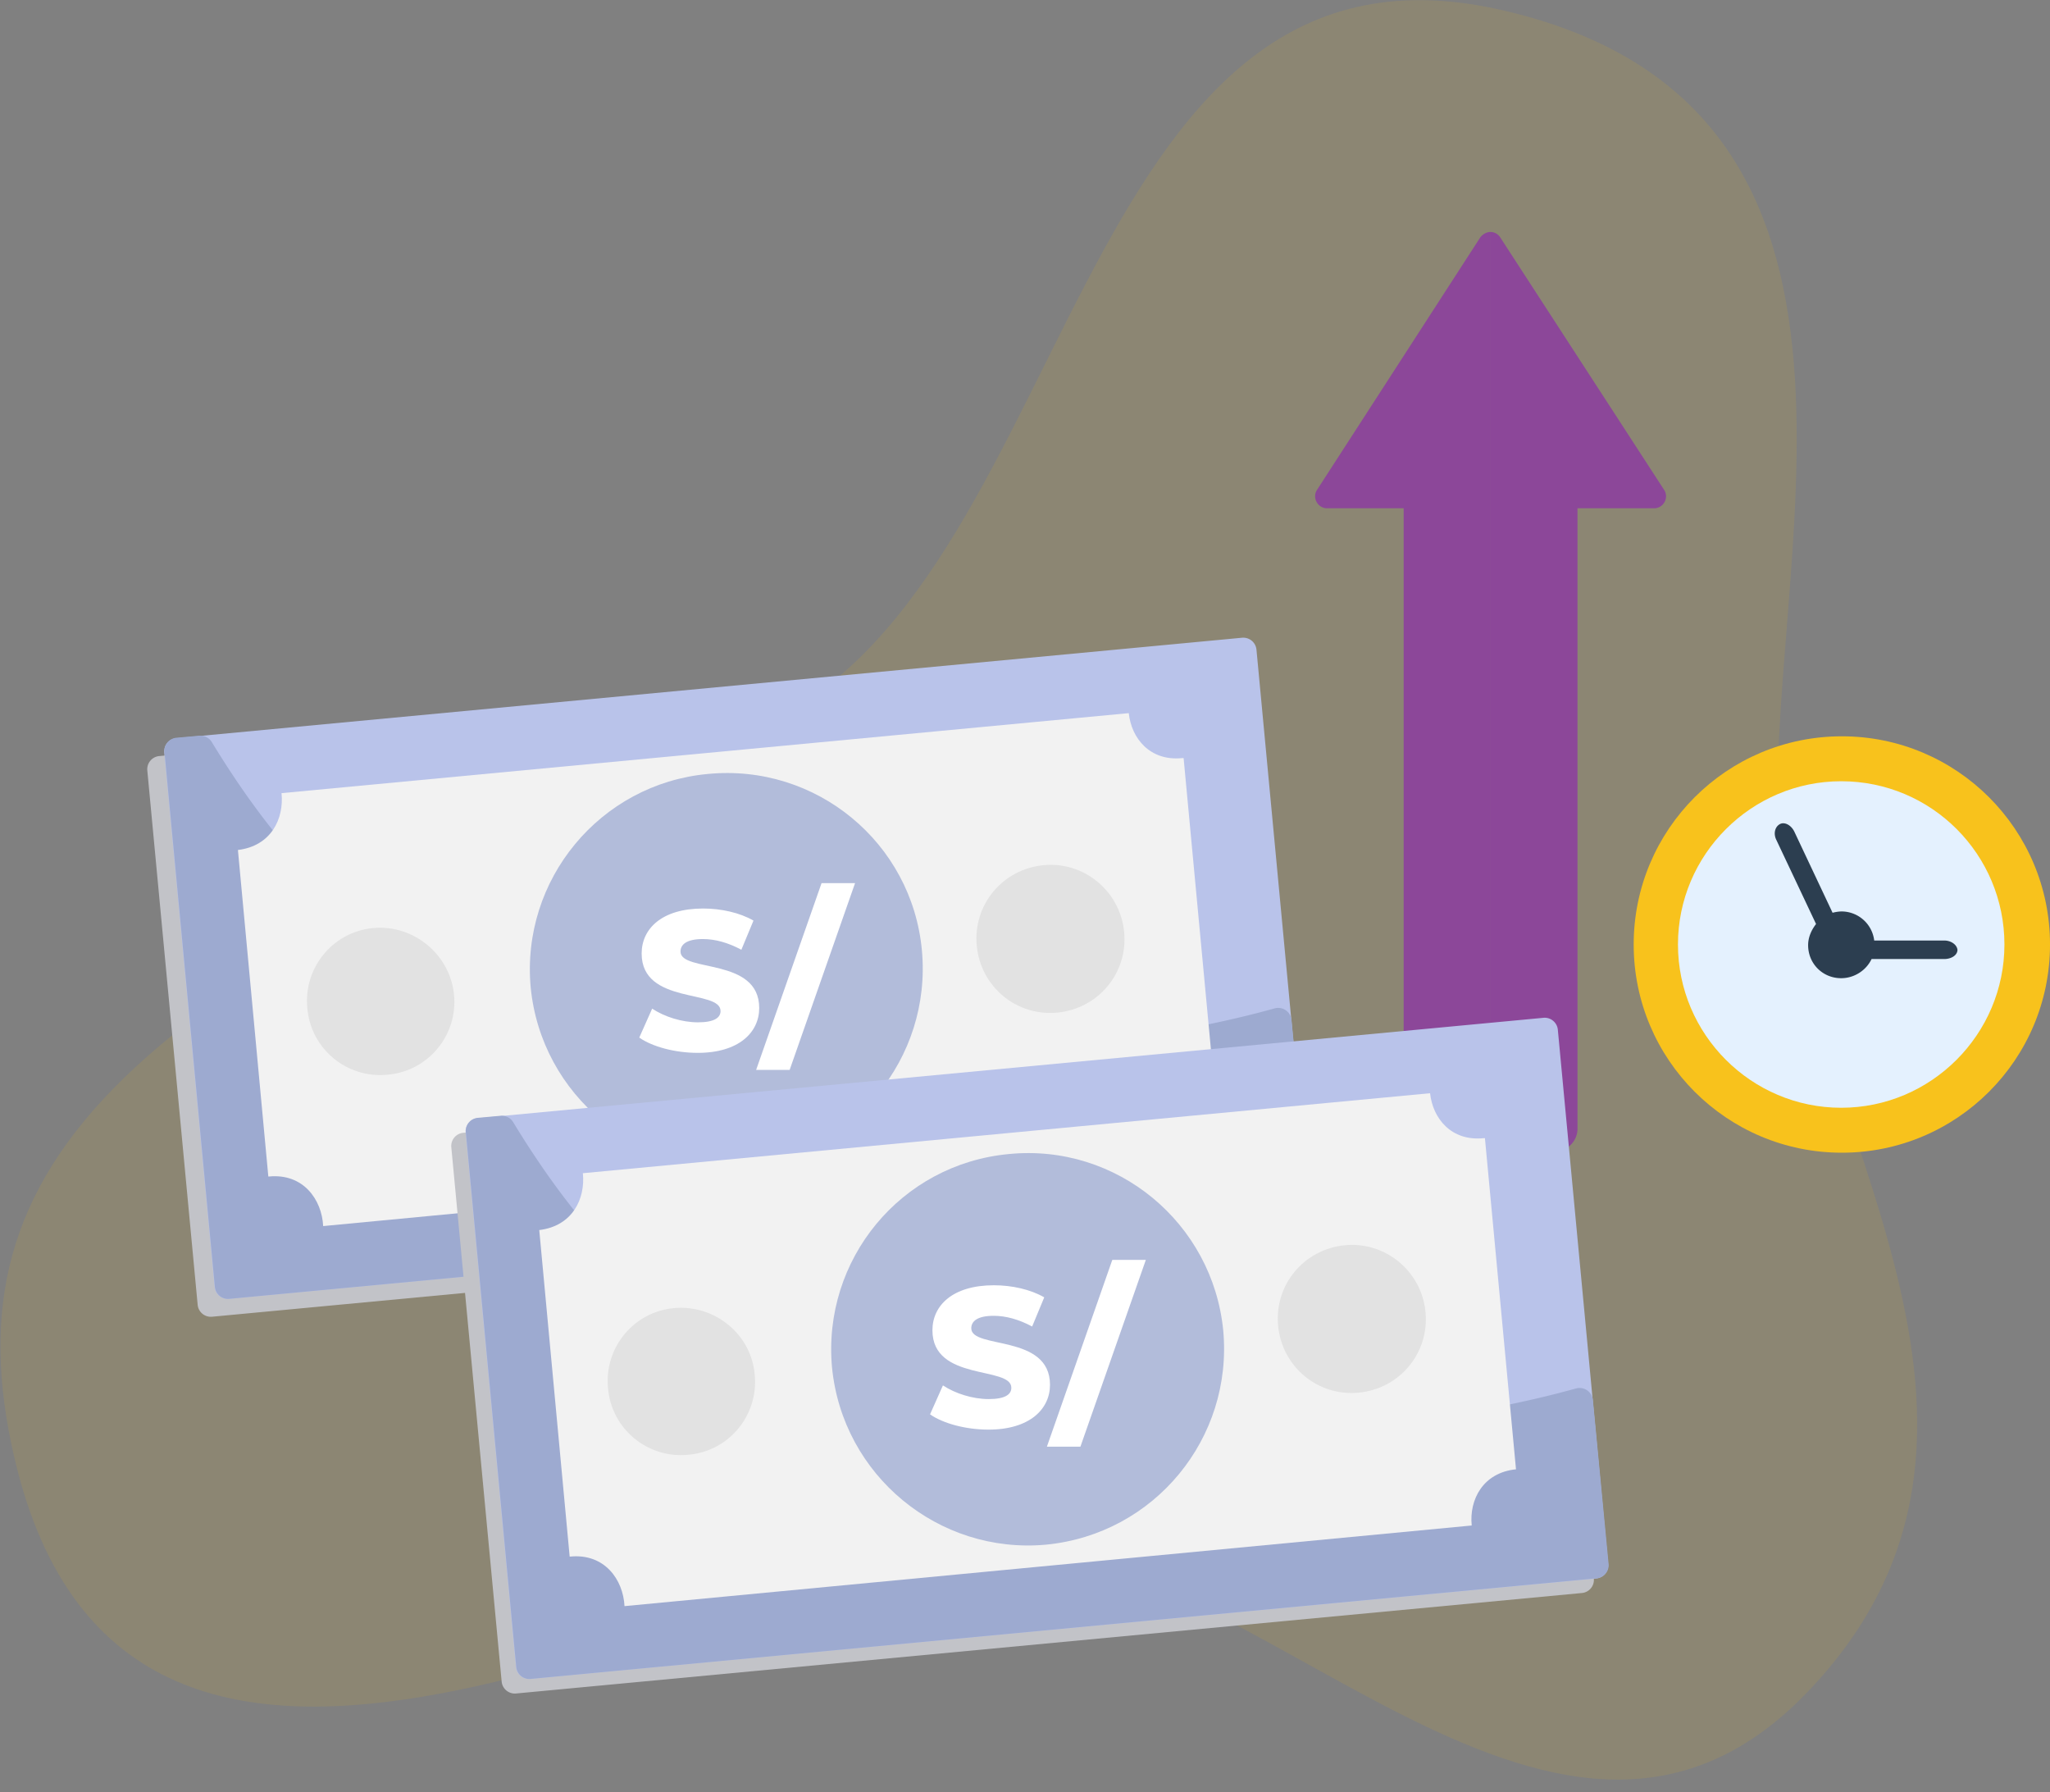
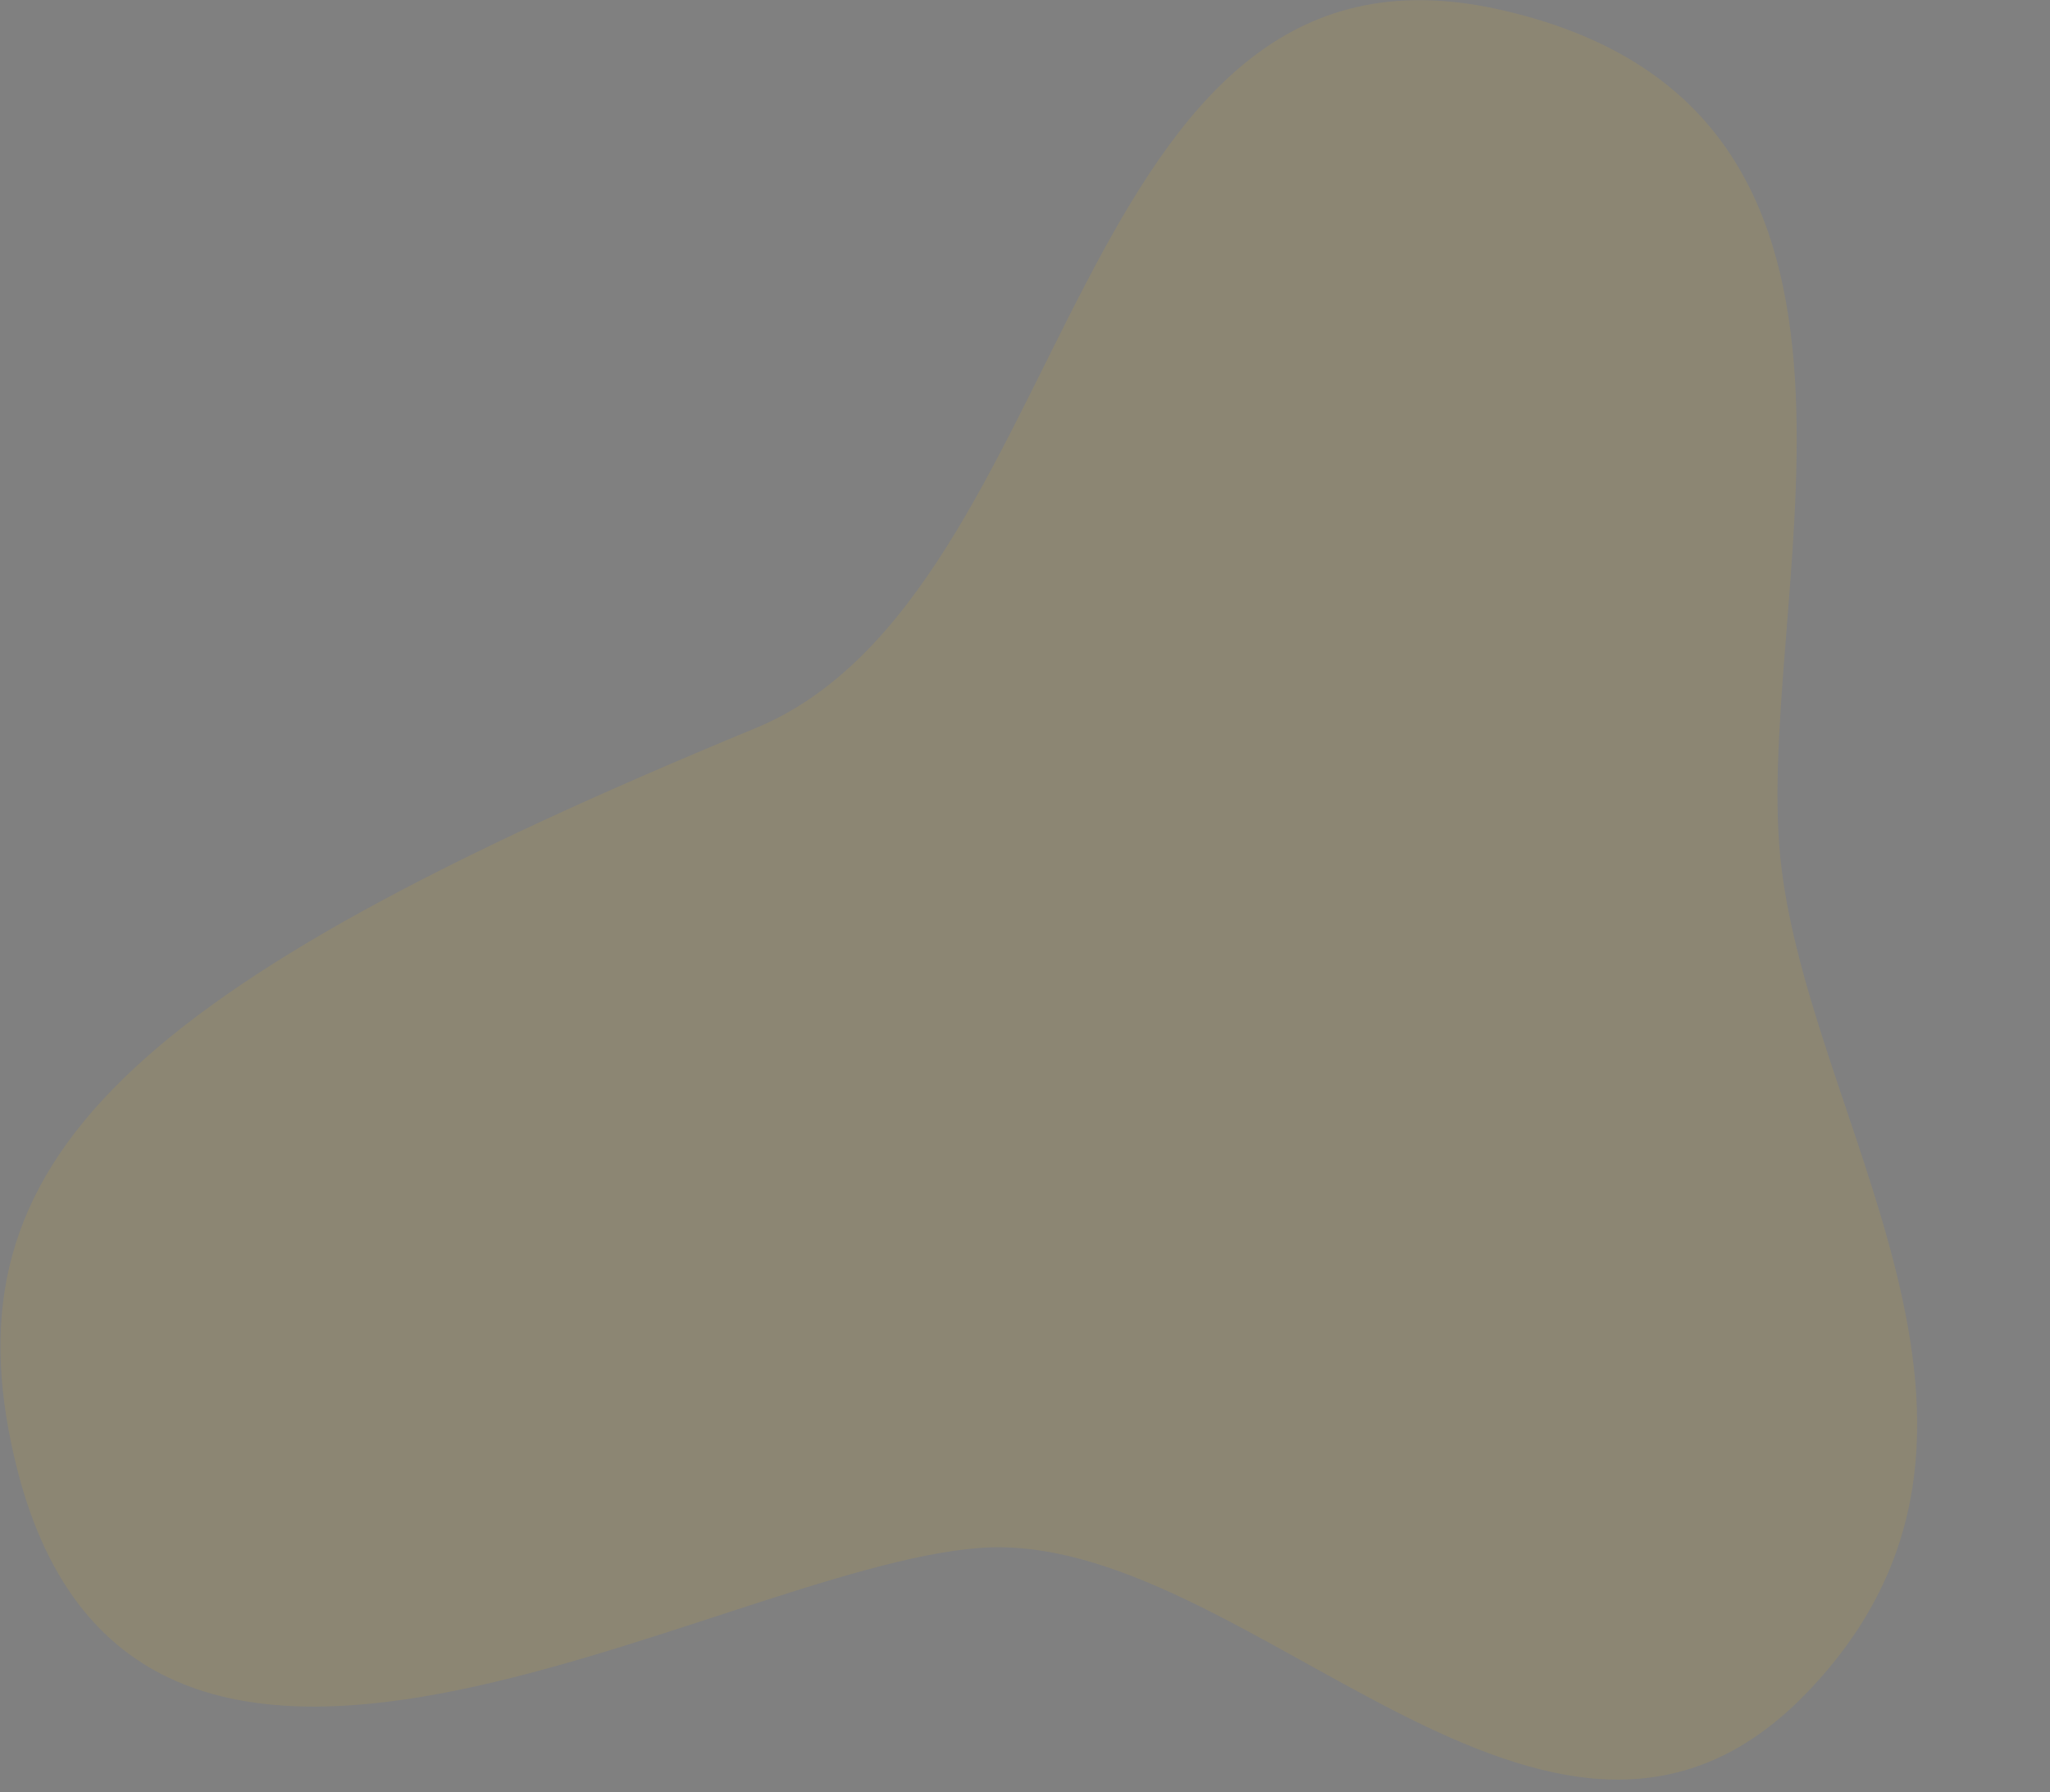
<svg xmlns="http://www.w3.org/2000/svg" width="135" height="118" fill="none">
  <rect width="100%" height="100%" fill="#808080" stroke="none" />
  <g clip-path="url(#clip0)">
    <path opacity=".1" d="M49.747 47.947C71.02 39.166 70.249-5.733 98.723.624c28.475 6.356 17.122 37.33 18.444 55.002 1.323 17.71 18.592 38.505 1.764 55.884-16.828 17.379-36.852-10.912-54.414-9.59-17.563 1.323-56.068 26.234-63.563-5.915-4.593-19.583 7.348-30.936 48.793-48.058z" fill="#FFC300" />
  </g>
  <g clip-path="url(#clip1)">
-     <path d="M97.486 15.623l-10.75 16.624c-.348.522.044 1.219.653 1.219h5.048V74.33c0 .826.697 1.48 1.48 1.48h4.221V15.273c-.217 0-.478.131-.653.349zM102.404 75.81c.826 0 1.479-.696 1.479-1.48V33.467h5.049c.609 0 1.001-.697.652-1.219L98.791 15.623a.767.767 0 00-.652-.349V75.81h4.265z" fill="#8C4799" />
    <path d="M80.677 43.166l-70.191 6.615a.87.87 0 00-.785.949l3.316 35.182a.87.87 0 00.948.785l70.192-6.615a.87.87 0 00.785-.948L81.626 43.95a.87.87 0 00-.949-.785z" fill="#C2C3C8" />
    <path d="M81.795 41.99l-70.192 6.614a.87.87 0 00-.785.949l3.315 35.182a.87.87 0 00.948.785l70.192-6.614a.87.87 0 00.785-.948l-3.315-35.182a.87.87 0 00-.948-.785z" fill="#B9C3EA" />
    <path d="M72.07 68.629c-11.36 1.305-23.197.609-34.294-2.046-6.137-1.48-12.055-3.83-16.581-8.312-2.83-2.788-5.182-6.014-7.247-9.41a.877.877 0 00-.827-.42l-1.5.134a.87.87 0 00-.789.949l3.318 35.21a.87.87 0 00.948.786l70.204-6.626a.87.87 0 00.784-.95l-1.034-10.788a.882.882 0 00-1.116-.76c-3.945 1.093-7.98 1.792-11.867 2.233z" fill="#9DAAD0" />
    <path d="M77.074 75.418c-.174-1.698.74-3.482 2.916-3.7l-2.045-21.803h-.087c-2.133.218-3.351-1.306-3.525-2.96L18.54 52.223c.174 1.697-.696 3.481-2.872 3.742l2.002 21.499h.043c2.263-.218 3.482 1.523 3.569 3.264l55.792-5.31z" fill="#F2F2F2" />
    <path d="M60.711 62.58c.653 7.094-4.526 13.404-11.663 14.1-7.094.653-13.404-4.57-14.1-11.663-.653-7.094 4.57-13.404 11.663-14.057 7.137-.696 13.448 4.526 14.1 11.62z" fill="#B2BCDA" />
    <path d="M45.95 69.323c2.715 0 4.047-1.358 4.047-2.95 0-3.369-5.183-2.324-5.183-3.721 0-.457.392-.823 1.475-.823.797 0 1.658.235 2.533.705l.797-1.92c-.901-.521-2.129-.795-3.317-.795-2.715 0-4.047 1.331-4.047 2.963 0 3.395 5.196 2.337 5.196 3.786 0 .444-.418.745-1.488.745-1.058 0-2.206-.366-3.016-.901l-.849 1.906c.862.6 2.35 1.005 3.852 1.005zm3.844 1.123h2.207l4.308-12.299h-2.206l-4.309 12.299z" fill="#fff" />
    <path d="M29.9 65.496c.26 2.655-1.698 5.048-4.396 5.266-2.655.261-5.048-1.697-5.266-4.396-.26-2.654 1.698-5.048 4.396-5.266 2.61-.217 5.005 1.741 5.266 4.396zM74.029 61.362c.261 2.698-1.697 5.048-4.395 5.31-2.699.26-5.049-1.698-5.31-4.396-.261-2.699 1.697-5.049 4.396-5.31 2.654-.26 5.048 1.697 5.309 4.396z" fill="#E2E2E2" />
    <path d="M100.697 67.973l-70.192 6.615a.87.87 0 00-.785.948l3.316 35.183c.045.478.47.83.948.785l70.192-6.616a.87.87 0 00.785-.948l-3.316-35.182a.87.87 0 00-.948-.785z" fill="#C2C3C8" />
    <path d="M101.64 67.015l-70.191 6.613a.87.87 0 00-.785.948l3.315 35.183a.87.87 0 00.948.785l70.192-6.614a.87.87 0 00.785-.948l-3.315-35.183a.871.871 0 00-.949-.784z" fill="#B9C3EA" />
    <path d="M91.915 93.654c-11.359 1.306-23.196.61-34.294-2.045-6.136-1.48-12.055-3.83-16.58-8.312-2.83-2.788-5.182-6.014-7.247-9.411a.877.877 0 00-.827-.42l-1.5.135a.87.87 0 00-.79.948l3.319 35.211a.87.87 0 00.948.785l70.204-6.625a.87.87 0 00.784-.95l-1.034-10.789a.882.882 0 00-1.116-.76c-3.945 1.093-7.98 1.793-11.867 2.233z" fill="#9DAAD0" />
-     <path d="M96.918 100.443c-.174-1.697.74-3.481 2.916-3.7l-2.046-21.802h-.087c-2.132.217-3.35-1.306-3.525-2.96l-55.792 5.266c.174 1.697-.696 3.482-2.872 3.743l2.002 21.499h.043c2.263-.218 3.482 1.523 3.569 3.263l55.792-5.309z" fill="#F2F2F2" />
    <path d="M80.555 87.604c.653 7.094-4.526 13.404-11.663 14.1-7.093.653-13.404-4.57-14.1-11.663-.653-7.094 4.526-13.404 11.663-14.057 7.094-.696 13.404 4.526 14.1 11.62z" fill="#B2BCDA" />
-     <path d="M65.098 94.13c2.716 0 4.048-1.358 4.048-2.95 0-3.37-5.184-2.325-5.184-3.722 0-.457.392-.822 1.476-.822.796 0 1.658.235 2.533.705l.796-1.92c-.9-.522-2.128-.796-3.316-.796-2.716 0-4.047 1.332-4.047 2.964 0 3.394 5.196 2.337 5.196 3.786 0 .444-.418.744-1.489.744-1.057 0-2.206-.365-3.016-.9l-.848 1.906c.861.6 2.35 1.005 3.851 1.005zm3.845 1.123h2.206l4.309-12.3H73.25l-4.308 12.3z" fill="#fff" />
    <path d="M49.702 90.52c.261 2.655-1.697 5.048-4.395 5.266-2.655.261-5.049-1.697-5.266-4.395-.261-2.655 1.697-5.049 4.395-5.266 2.655-.218 5.049 1.74 5.266 4.395zM93.875 86.386c.26 2.698-1.698 5.048-4.396 5.31-2.698.26-5.048-1.698-5.31-4.396-.26-2.698 1.698-5.049 4.396-5.31 2.655-.26 5.049 1.698 5.31 4.396z" fill="#E2E2E2" />
    <path d="M135.001 62.189c0 7.572-6.136 13.708-13.708 13.708-7.573 0-13.709-6.136-13.709-13.708 0-7.573 6.136-13.709 13.709-13.709 7.572 0 13.708 6.136 13.708 13.709z" fill="#F8C21C" />
    <path d="M133 63.344c.647-6.481-4.083-12.26-10.565-12.907-6.481-.646-12.26 4.084-12.907 10.566-.646 6.481 4.084 12.26 10.565 12.906 6.482.647 12.261-4.083 12.907-10.565z" fill="#F8C21C" />
    <path d="M131.999 62.189c0 5.918-4.831 10.749-10.75 10.749-5.918 0-10.749-4.83-10.749-10.75 0-5.918 4.831-10.749 10.749-10.749 5.963 0 10.75 4.83 10.75 10.75z" fill="#E4F1FE" />
    <path d="M128.037 61.927h-4.613a2.172 2.172 0 00-2.176-1.915 2.55 2.55 0 00-.566.087l-2.524-5.353c-.218-.435-.653-.653-.957-.479-.305.174-.436.61-.218 1.045l2.611 5.527c-.304.392-.522.87-.522 1.392 0 1.219.957 2.176 2.176 2.176.87 0 1.654-.522 2.002-1.262h4.787c.479 0 .87-.26.87-.609-.043-.348-.435-.61-.87-.61z" fill="#2C3E50" />
  </g>
  <defs>
    <clipPath id="clip0">
      <path fill="#fff" d="M0 0h126.207v117.169H0z" />
    </clipPath>
    <clipPath id="clip1">
-       <path fill="#fff" transform="translate(8.314 15.274)" d="M0 0h126.686v97.832H0z" />
-     </clipPath>
+       </clipPath>
  </defs>
</svg>